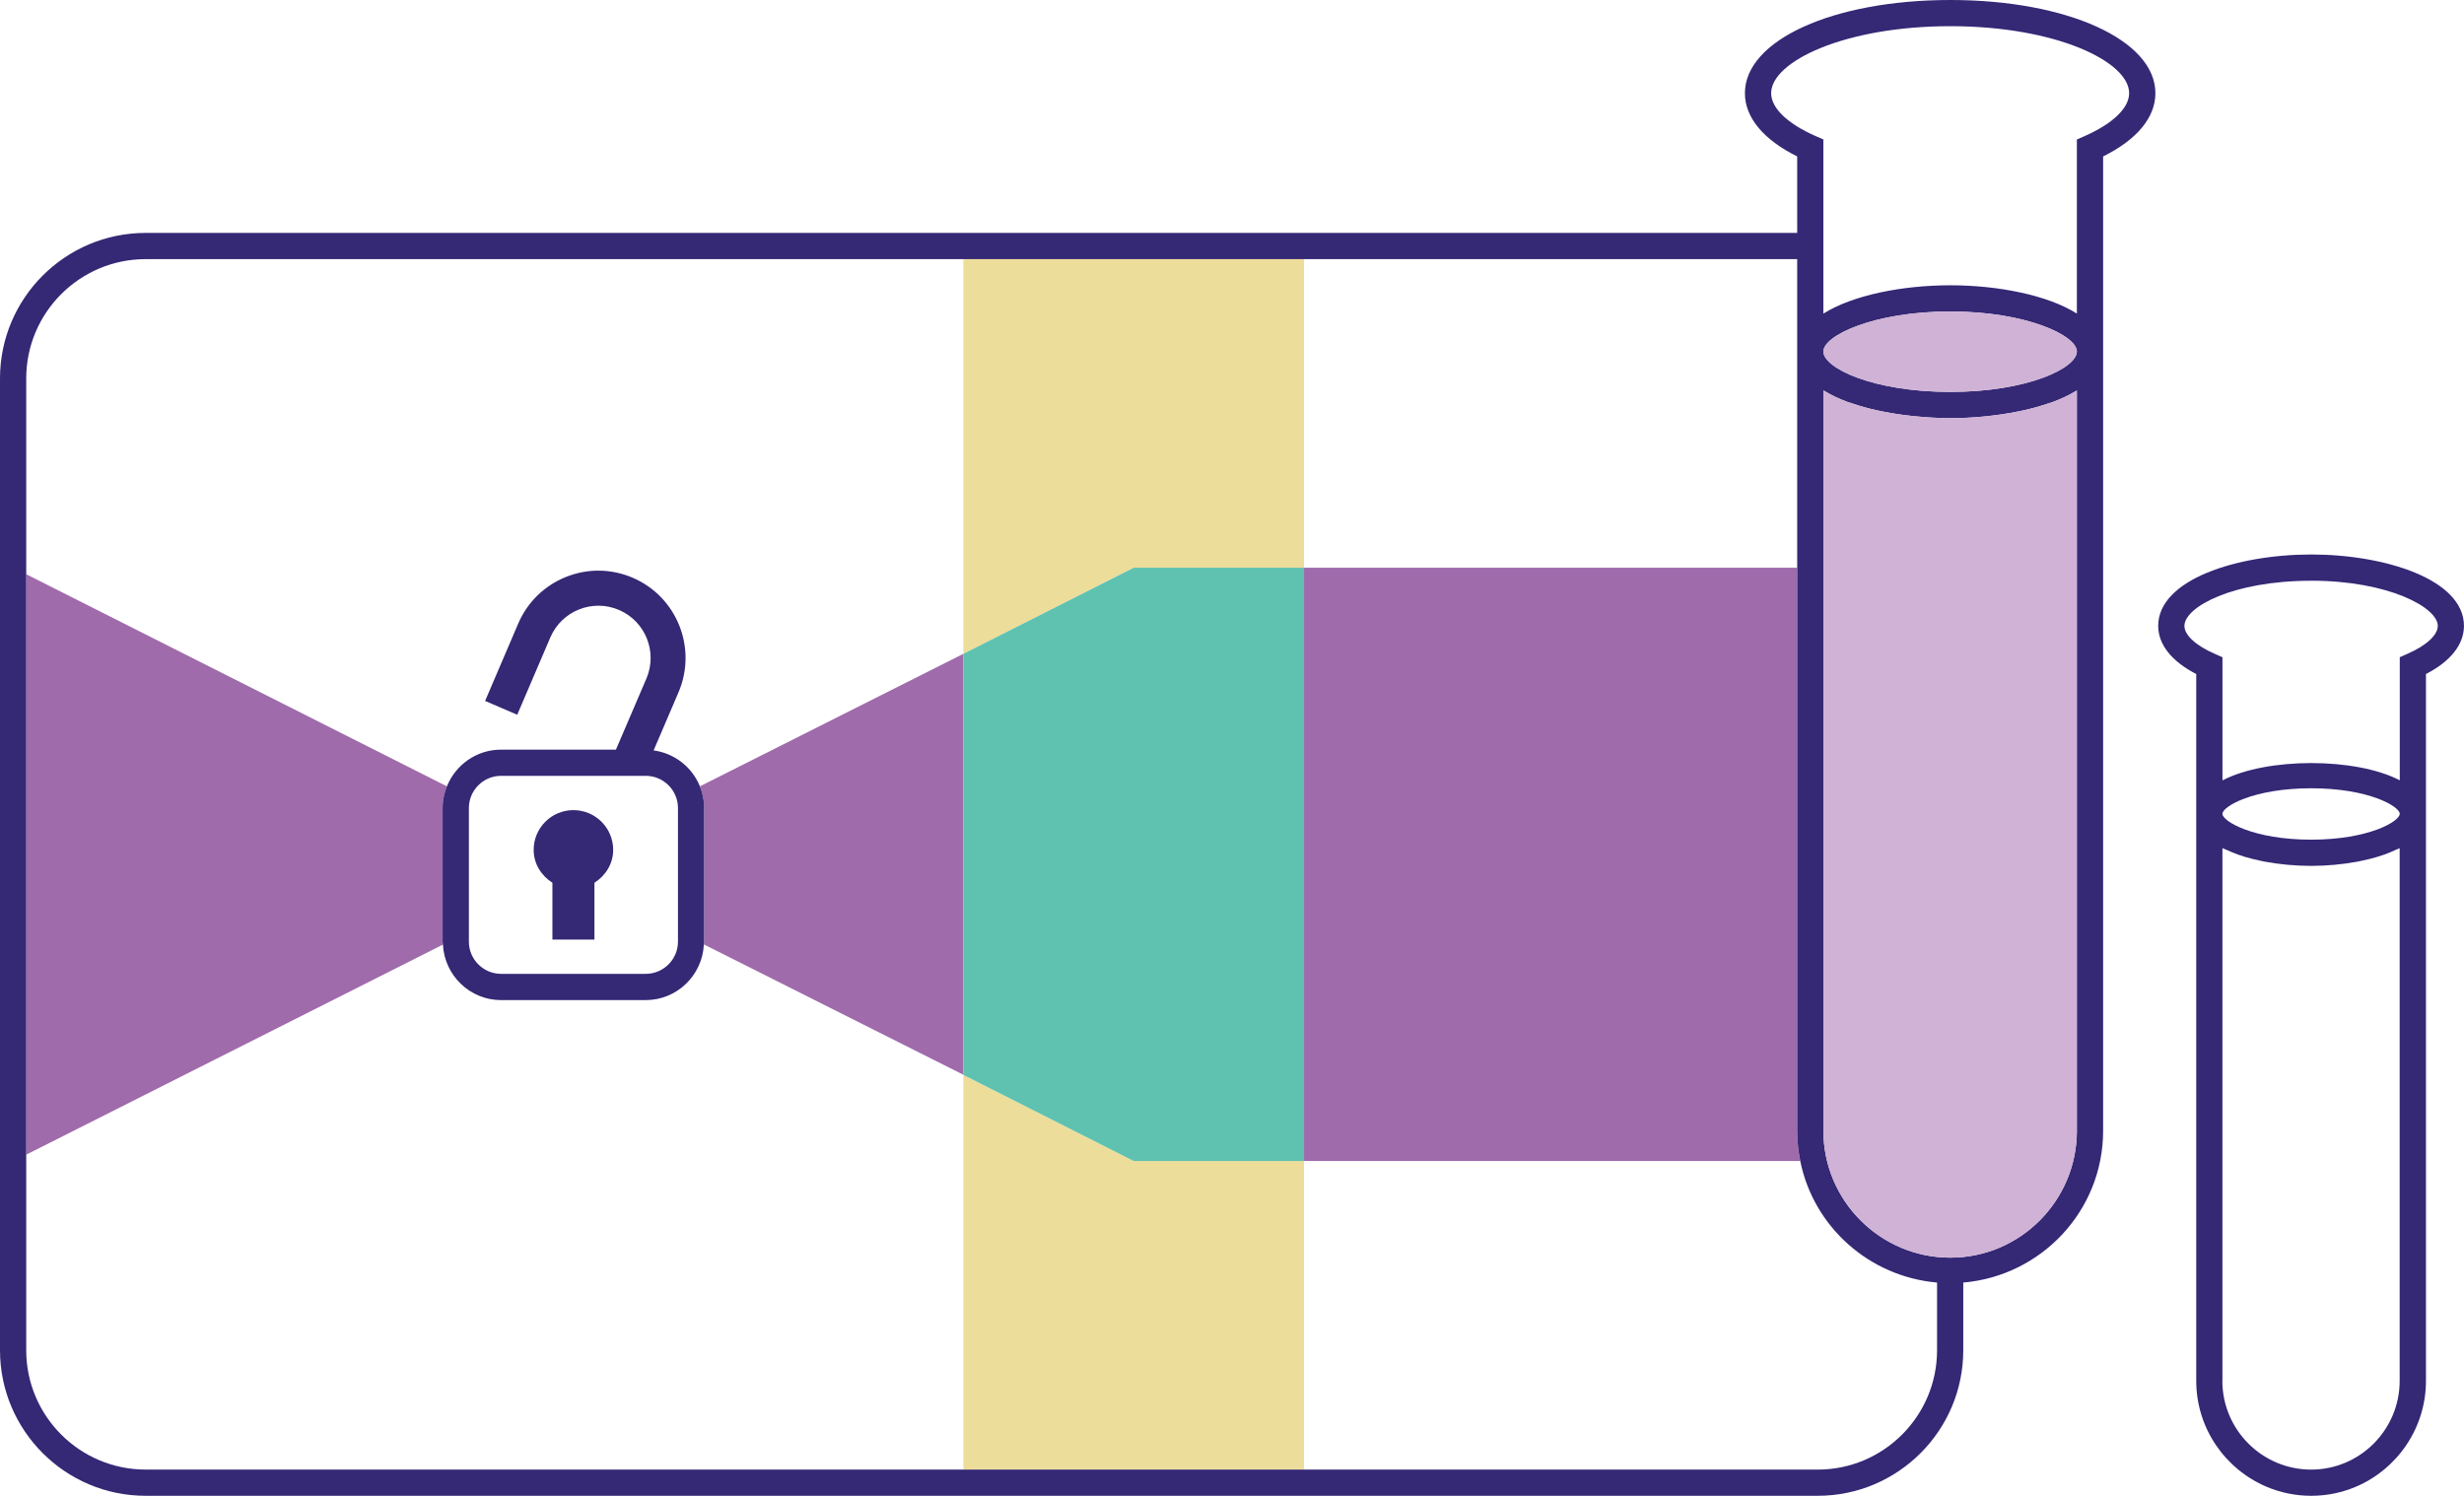
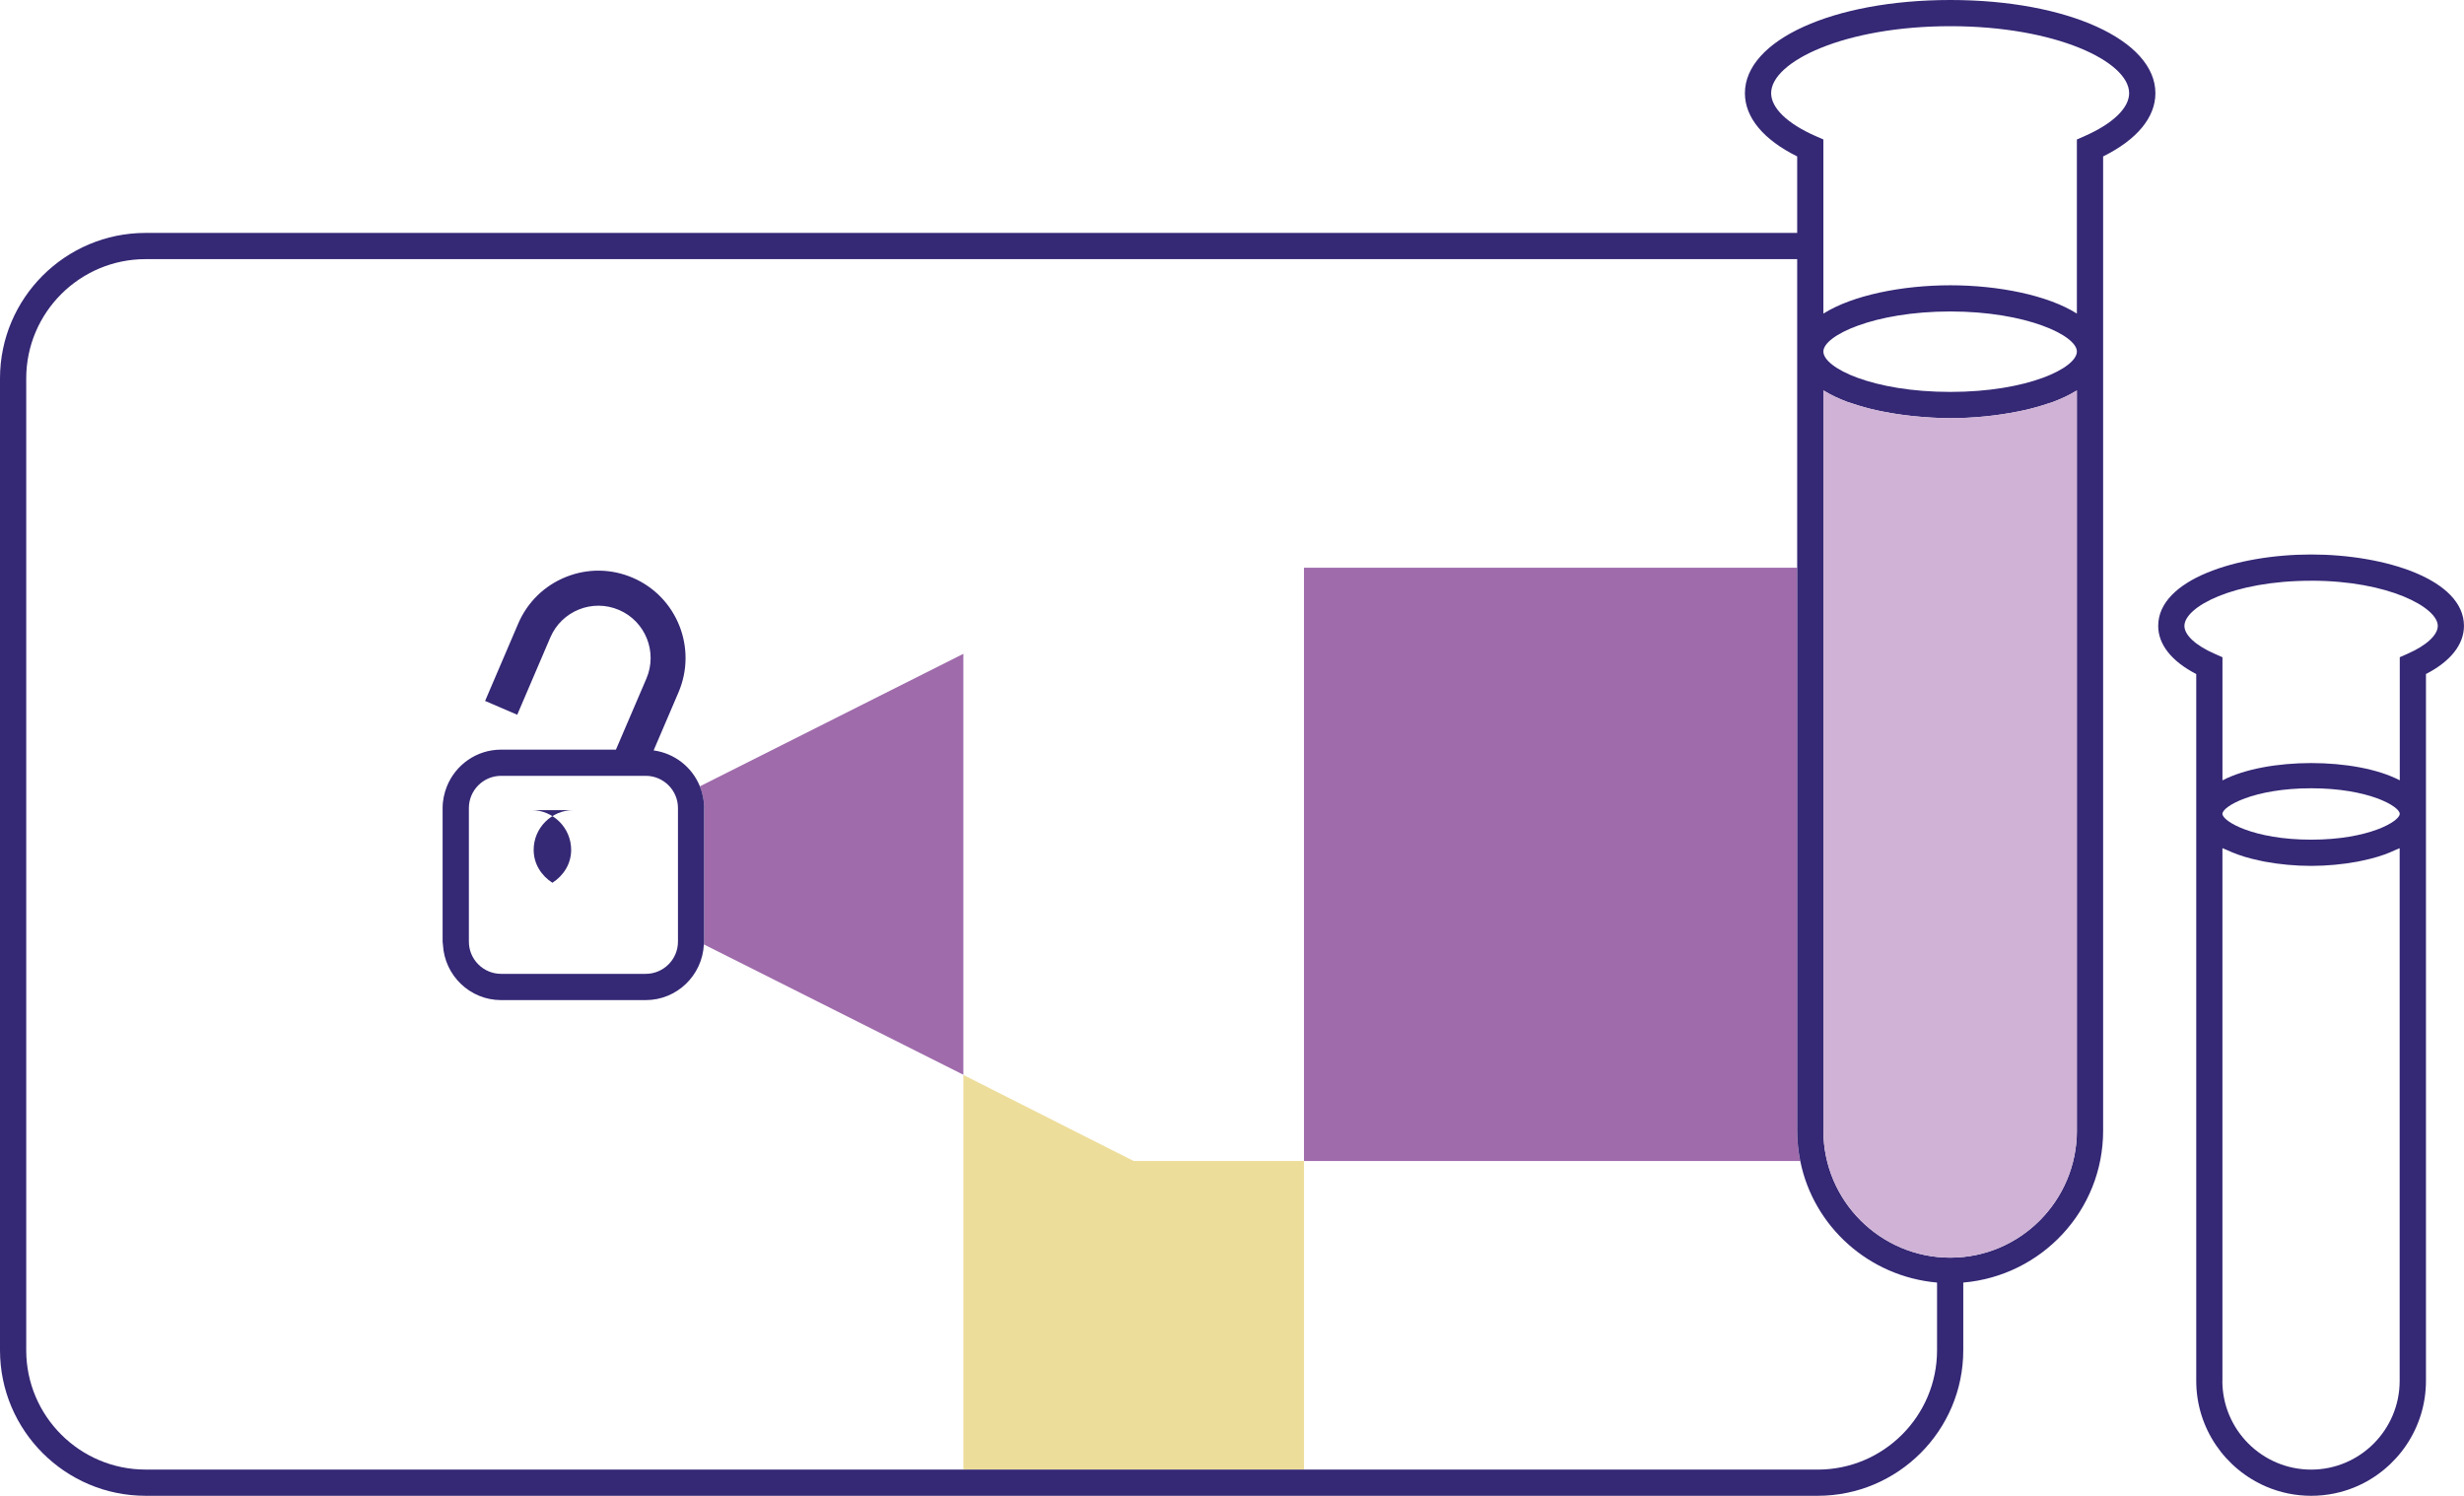
<svg xmlns="http://www.w3.org/2000/svg" id="Layer_2" viewBox="0 0 70.471 42.784">
  <g id="Components">
    <g id="_4b96ef86-7955-4ddf-9eee-a066402d10c6_1">
      <path d="M37.295,33.208h14.192c-.057-.28-.088-.57-.088-.867v-16.103h-14.105v16.97Z" style="fill:#9f6bab; stroke-width:0px;" />
      <path d="M20.017,22.492c.077.192.123.401.123.621v3.82c0,.028-.007.054-.008.081l7.42,3.727v-12.04l-7.535,3.79Z" style="fill:#9f6bab; stroke-width:0px;" />
-       <path d="M12.66,26.934v-3.82c0-.22.045-.429.123-.622L.75,16.425v16.602l11.918-6.009c-.002-.028-.009-.055-.009-.084Z" style="fill:#9f6bab; stroke-width:0px;" />
-       <polygon points="32.423 16.239 37.295 16.239 37.295 7.412 27.552 7.412 27.552 18.701 32.423 16.239" style="fill:#eddd9a; stroke-width:0px;" />
      <polygon points="32.423 33.208 27.552 30.746 27.552 42.034 37.295 42.034 37.295 33.208 32.423 33.208" style="fill:#eddd9a; stroke-width:0px;" />
-       <polygon points="32.423 16.239 27.552 18.701 27.552 18.702 27.552 30.741 27.552 30.746 32.423 33.208 37.295 33.208 37.295 16.239 32.423 16.239" style="fill:#5fc2b0; stroke-width:0px;" />
      <path d="M55.78,0c-3.35,0-5.875,1.147-5.875,2.666,0,.693.528,1.329,1.495,1.808v2.188H4.164c-2.296,0-4.164,1.867-4.164,4.163v27.796c0,2.296,1.868,4.163,4.164,4.163h47.823c2.295,0,4.163-1.867,4.163-4.163v-1.936c2.234-.191,4-2.054,4-4.343V4.474c.966-.478,1.495-1.114,1.495-1.808,0-1.52-2.521-2.666-5.864-2.666ZM59.623,3.892l-.224.098v4.979c-.837-.528-2.251-.809-3.619-.809-1.373,0-2.792.282-3.631.81V3.989l-.224-.098c-.808-.355-1.27-.803-1.27-1.226,0-.906,2.105-1.916,5.125-1.916,3.014,0,5.114,1.01,5.114,1.916,0,.423-.463.87-1.27,1.226ZM59.399,32.342c0,2.002-1.623,3.631-3.619,3.631-2.002,0-3.631-1.629-3.631-3.631V11.169c.009.006.022.009.031.015.192.118.414.222.658.313.047.018.101.031.15.048.215.073.443.137.684.19.058.013.115.024.174.036.282.056.574.1.876.131.005.001.01.001.016.002.343.034.69.057,1.041.057.665,0,1.326-.069,1.932-.19.052-.01.103-.021.155-.032.248-.055.482-.12.703-.195.045-.015.094-.028.137-.044.246-.092.469-.196.663-.315.009-.005.021-.009.029-.014v21.172ZM55.78,11.21c-2.216,0-3.631-.685-3.631-1.156,0-.456,1.448-1.145,3.631-1.145,2.176,0,3.619.689,3.619,1.145,0,.472-1.41,1.156-3.619,1.156ZM51.986,42.034H4.164c-1.882,0-3.414-1.531-3.414-3.413V10.825c0-1.882,1.531-3.413,3.414-3.413h47.236v24.93c0,.297.031.586.088.867.379,1.879,1.968,3.305,3.912,3.476v1.937c0,1.882-1.531,3.413-3.413,3.413Z" style="fill:#352875; stroke-width:0px;" />
      <path d="M58.707,11.499c-.044.016-.092.028-.137.044-.22.076-.455.141-.703.195-.051.011-.102.021-.155.032-.606.121-1.267.19-1.932.19-.351,0-.698-.023-1.041-.057-.005-.001-.01-.001-.016-.002-.302-.03-.594-.074-.876-.131-.059-.011-.117-.023-.174-.036-.242-.054-.469-.117-.684-.19-.049-.017-.102-.03-.15-.048-.245-.091-.466-.195-.658-.313-.009-.006-.022-.009-.031-.015v21.173c0,2.002,1.629,3.631,3.631,3.631,1.996,0,3.619-1.629,3.619-3.631V11.17c-.008.005-.021.009-.029.014-.193.119-.416.223-.663.315Z" style="fill:#cfb2d5; stroke-width:0px;" />
-       <path d="M55.78,8.909c-2.183,0-3.631.689-3.631,1.145,0,.472,1.415,1.156,3.631,1.156,2.209,0,3.619-.685,3.619-1.156,0-.456-1.443-1.145-3.619-1.145Z" style="fill:#cfb2d5; stroke-width:0px;" />
      <path d="M66.102,15.86c-2.122,0-4.377.716-4.377,2.042,0,.531.384,1.015,1.088,1.377v20.216c0,1.36.83,2.53,2.01,3.03.393.167.826.259,1.279.259.452,0,.883-.092,1.276-.259,1.177-.5,2.005-1.67,2.005-3.03v-20.216c.704-.362,1.087-.846,1.087-1.377,0-1.326-2.251-2.042-4.369-2.042ZM66.102,16.61c2.209,0,3.619.766,3.619,1.292,0,.262-.323.56-.863.797l-.224.099v3.521c-1.264-.659-3.806-.657-5.071.002v-3.522l-.224-.099c-.541-.237-.864-.535-.864-.797,0-.539,1.38-1.292,3.627-1.292ZM66.102,24.017c-1.649,0-2.54-.524-2.54-.739,0-.212.89-.731,2.54-.731,1.644,0,2.531.519,2.531.731,0,.215-.887.739-2.531.739ZM63.562,39.495v-15.236c.038.02.087.034.127.053.098.046.199.089.308.128.065.023.13.045.198.066.134.041.273.075.418.106.05.011.098.022.15.032.424.079.879.123,1.337.123.454,0,.906-.044,1.328-.122.053-.01.103-.022.155-.033.143-.03.28-.065.412-.104.07-.021.137-.044.204-.067.108-.039.208-.081.305-.127.04-.019.089-.033.127-.053v15.235c0,1.4-1.136,2.539-2.531,2.539-1.4,0-2.54-1.139-2.54-2.539Z" style="fill:#352875; stroke-width:0px;" />
      <path d="M20.14,23.113c0-.22-.045-.429-.123-.621-.22-.547-.721-.945-1.323-1.028l.712-1.663c.541-1.266-.046-2.734-1.311-3.276-.613-.262-1.29-.271-1.909-.022-.618.248-1.103.722-1.365,1.334l-.947,2.212.919.395.947-2.212c.325-.759,1.205-1.111,1.962-.786.758.324,1.11,1.204.786,1.962l-.872,2.034h-3.285c-.702,0-1.302.436-1.549,1.05-.077.193-.123.402-.123.622v3.82c0,.029.007.056.009.084.045.882.77,1.588,1.663,1.588h4.136c.894,0,1.62-.707,1.664-1.591.001-.028.008-.053.008-.081v-3.82ZM19.39,23.113v3.82c0,.509-.414.922-.922.922h-4.136c-.508,0-.922-.413-.922-.922v-3.82c0-.509.414-.922.922-.922h4.136c.508,0,.922.413.922.922Z" style="fill:#352875; stroke-width:0px;" />
-       <path d="M16.4,23.172c-.628,0-1.137.509-1.137,1.137,0,.402.221.739.536.941v1.624h1.202v-1.624c.315-.202.536-.539.536-.941,0-.628-.509-1.137-1.137-1.137Z" style="fill:#352875; stroke-width:0px;" />
+       <path d="M16.4,23.172c-.628,0-1.137.509-1.137,1.137,0,.402.221.739.536.941v1.624v-1.624c.315-.202.536-.539.536-.941,0-.628-.509-1.137-1.137-1.137Z" style="fill:#352875; stroke-width:0px;" />
    </g>
  </g>
</svg>